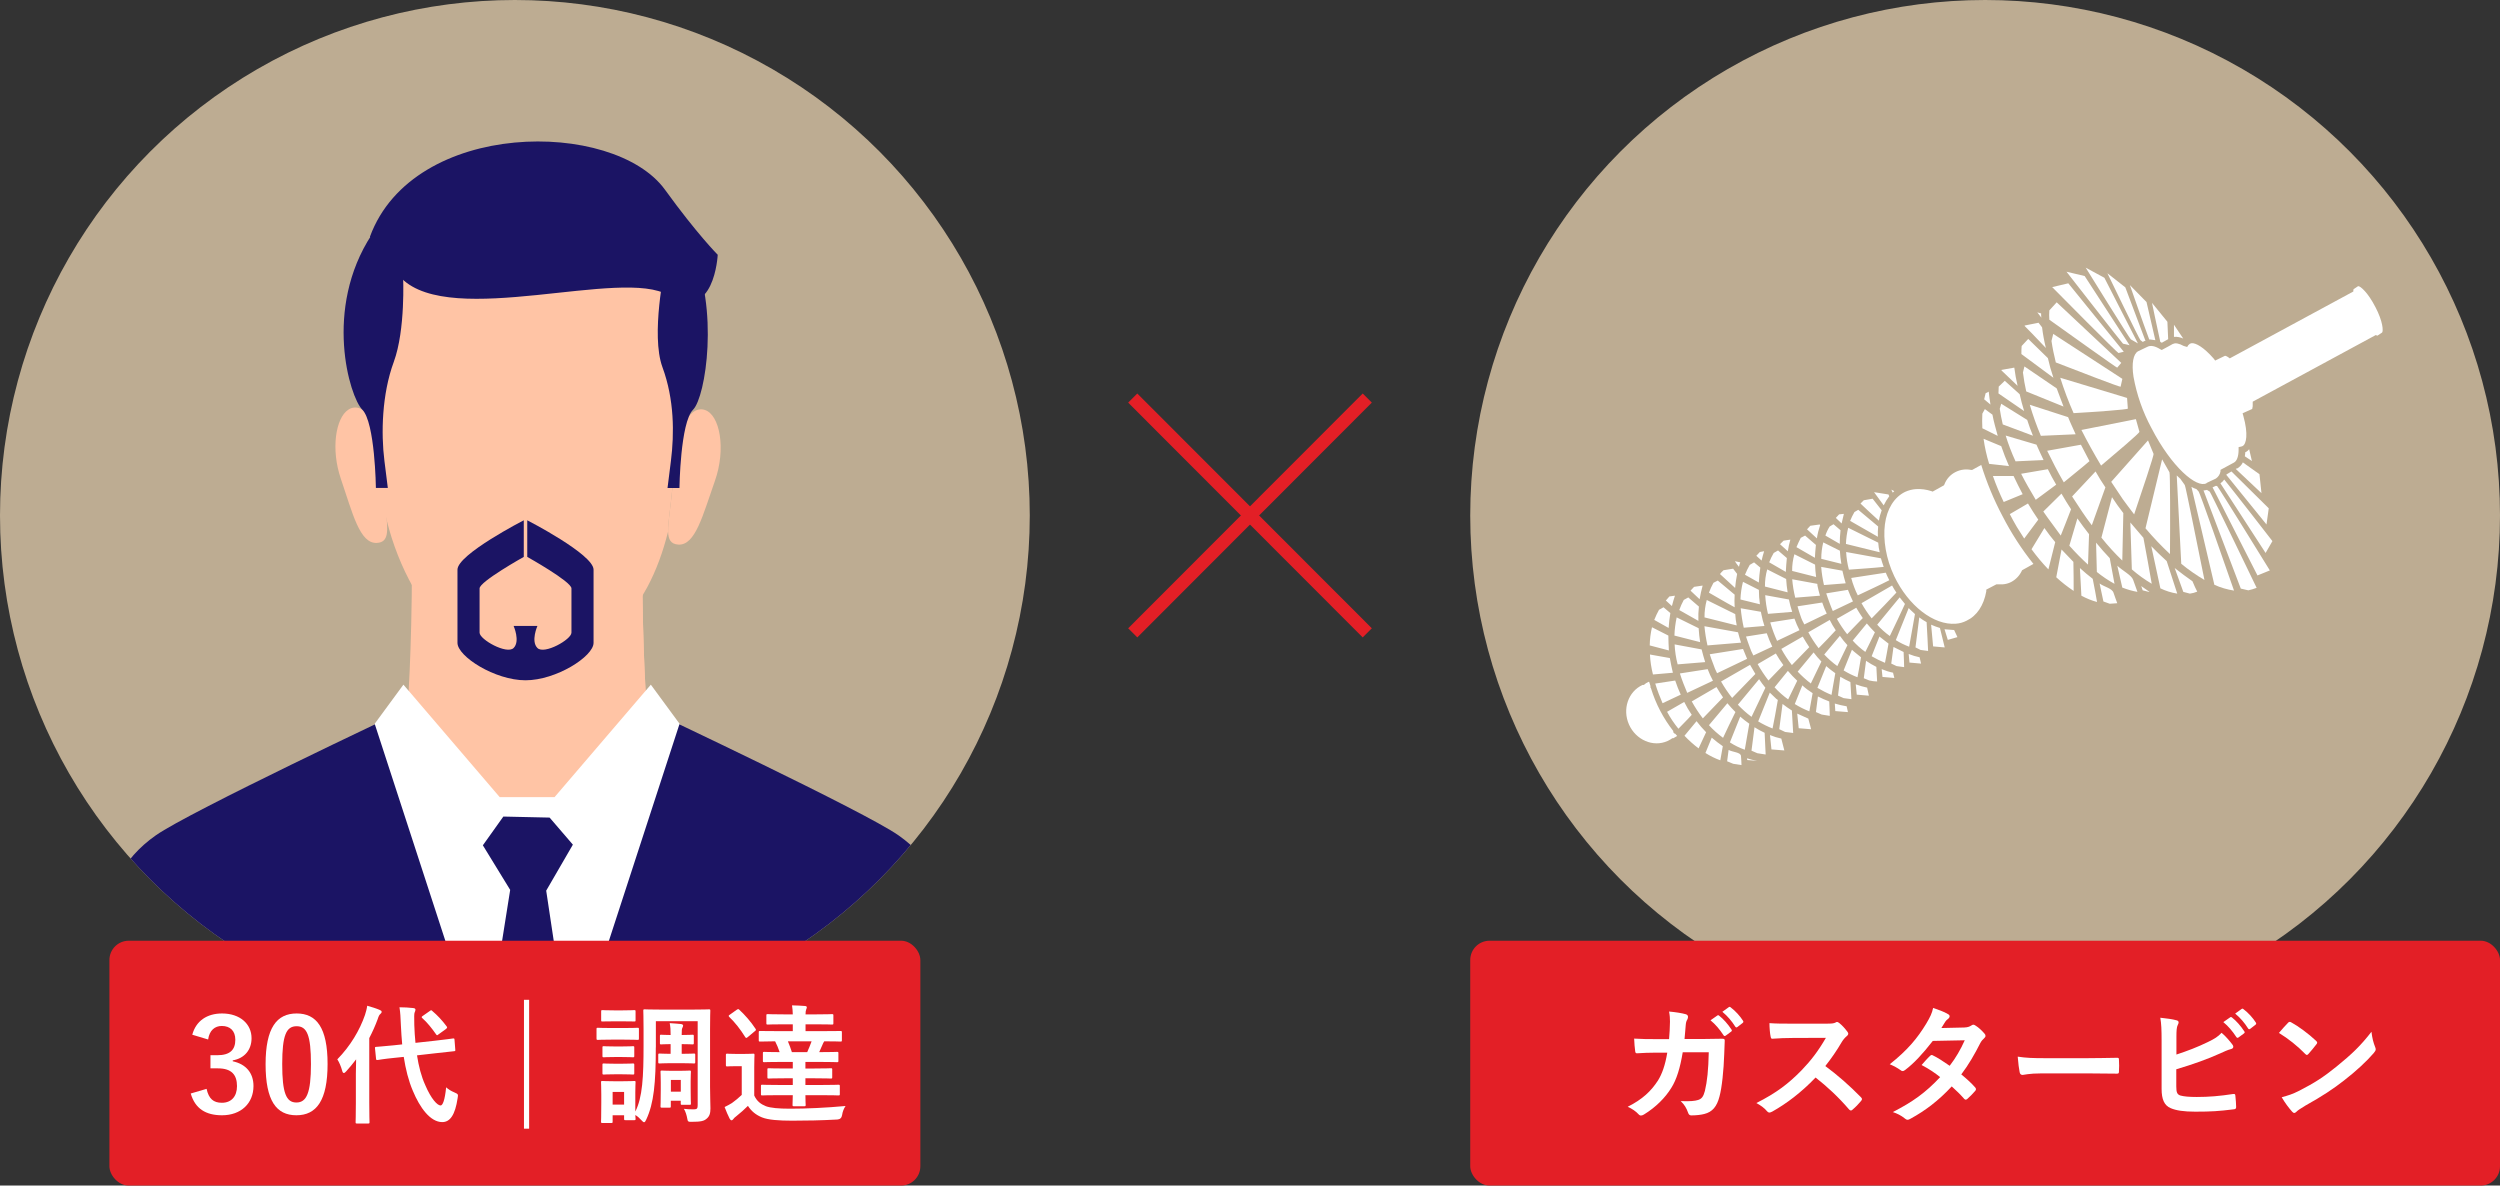
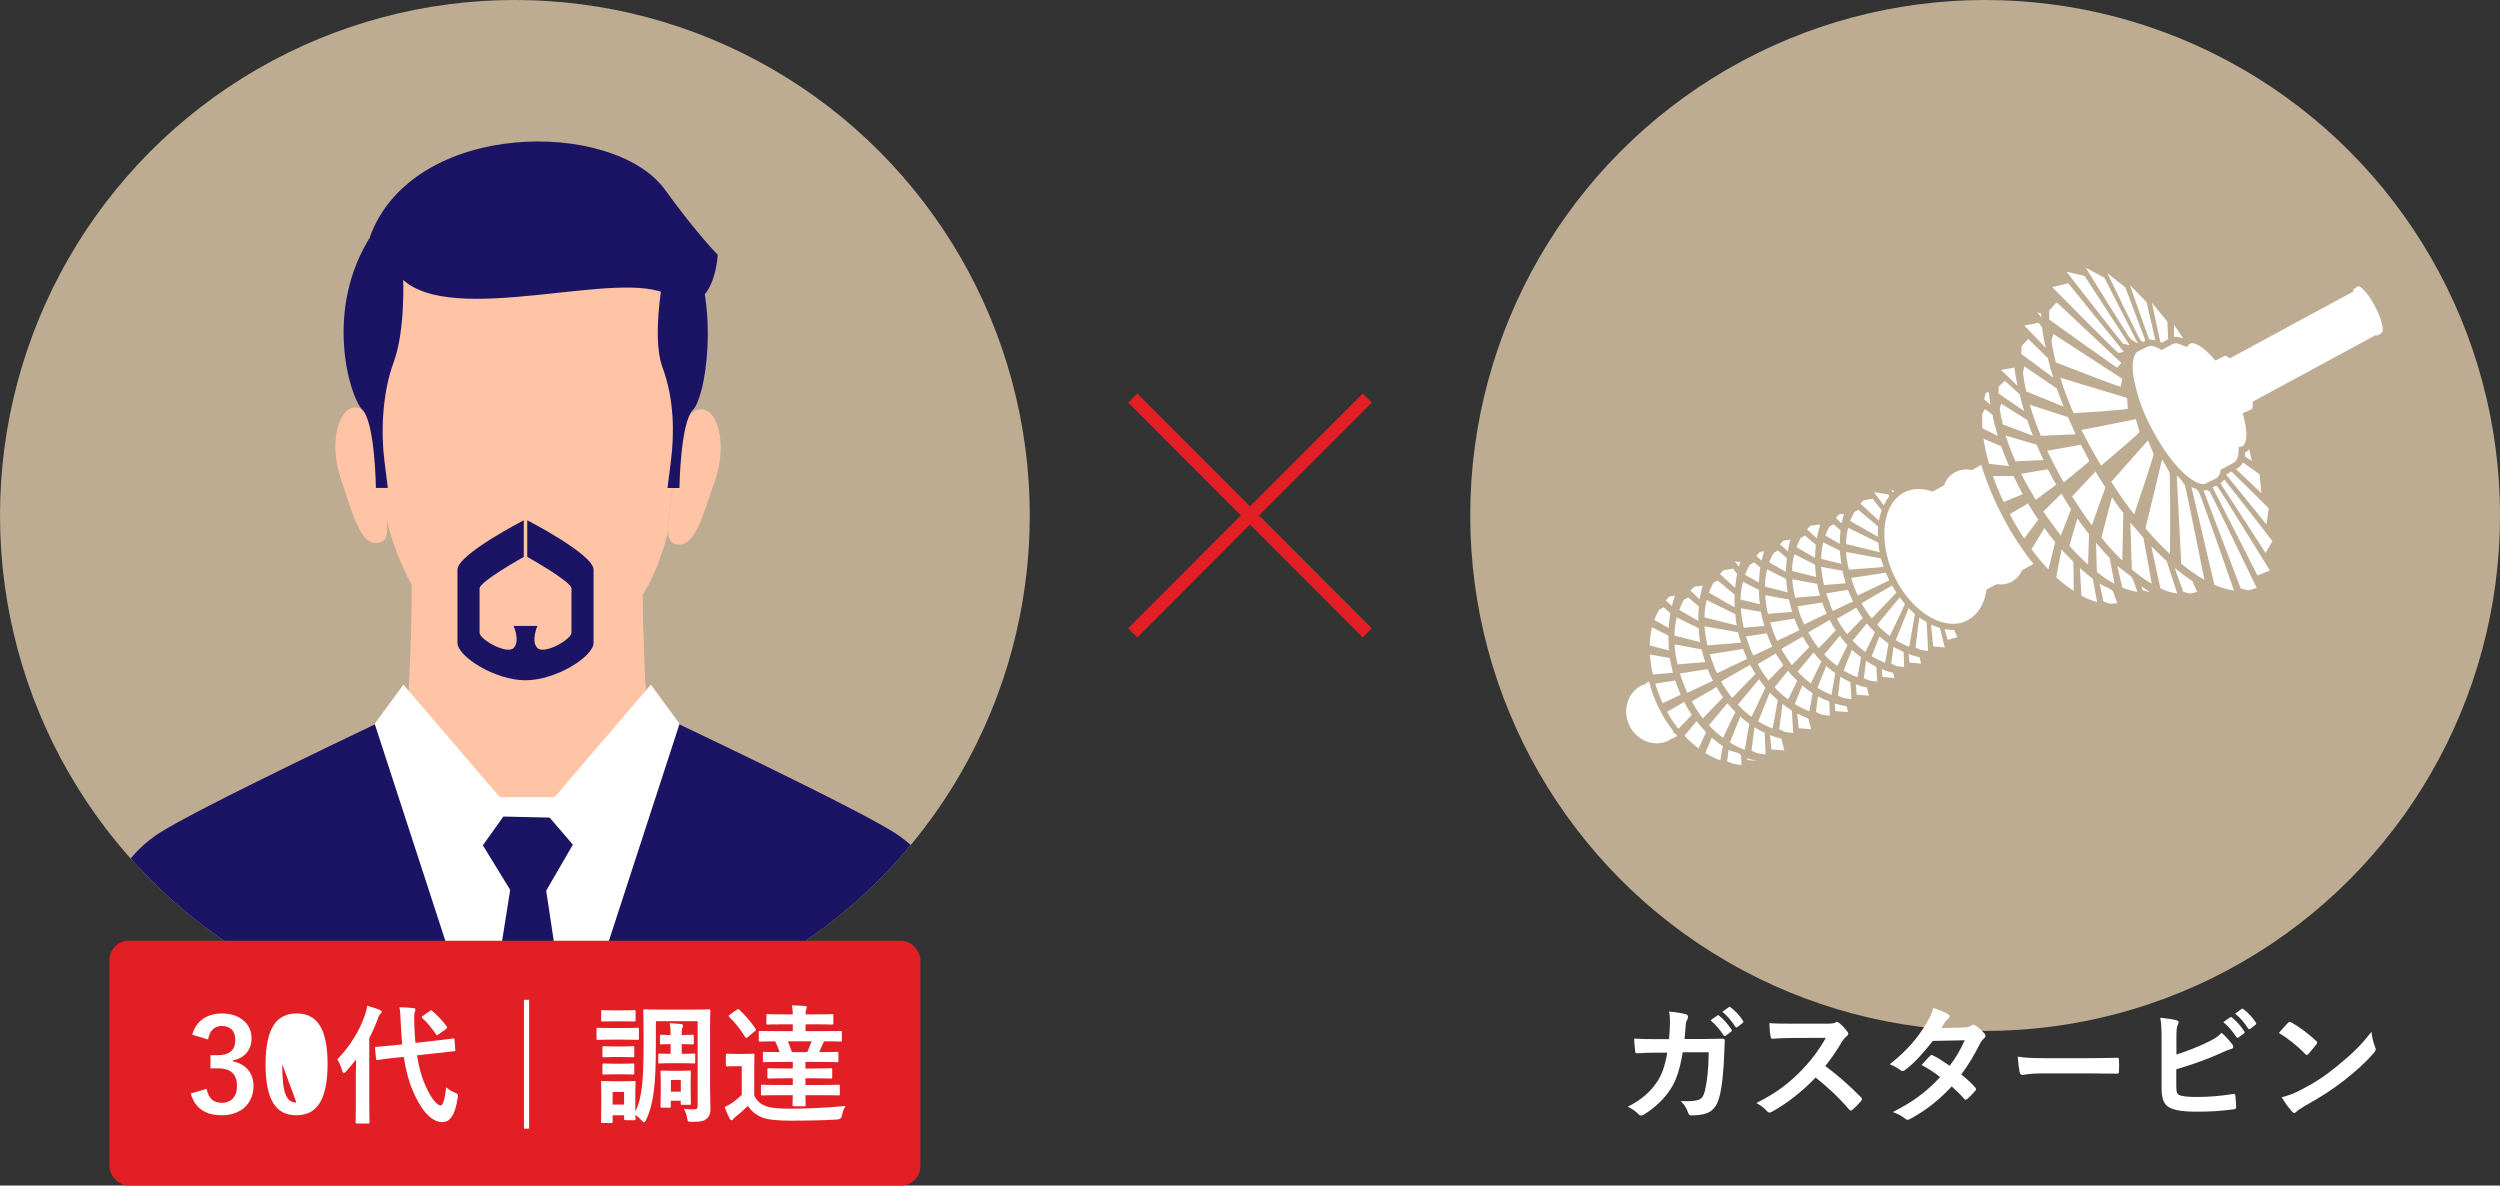
<svg xmlns="http://www.w3.org/2000/svg" viewBox="0 0 388 184">
  <rect x="0" y="0" width="388" height="184" fill="#333333" stroke="none" />
  <defs>
    <style>
      .cls-1 {
        fill: none;
        stroke: #e31f26;
        stroke-miterlimit: 10;
        stroke-width: 2px;
      }

      .cls-2, .cls-3 {
        fill: #fff;
      }

      .cls-3, .cls-4, .cls-5, .cls-6, .cls-7 {
        fill-rule: evenodd;
      }

      .cls-8 {
        fill: #e31f26;
      }

      .cls-9 {
        isolation: isolate;
      }

      .cls-4, .cls-5 {
        fill: #ffc4a5;
      }

      .cls-10 {
        fill: #bdac92;
      }

      .cls-5 {
        mix-blend-mode: multiply;
      }

      .cls-6 {
        fill: #1b1464;
      }

      .cls-7 {
        fill: #8d908c;
      }

      .cls-11 {
        clip-path: url(#clippath);
      }
    </style>
    <clipPath id="clippath">
      <ellipse class="cls-10" cx="79.91" cy="80" rx="79.91" ry="80" />
    </clipPath>
  </defs>
  <g class="cls-9">
    <g id="_レイヤー_2" data-name="レイヤー 2">
      <g id="D1">
        <g>
          <g>
            <line class="cls-1" x1="175.8" y1="98.22" x2="212.2" y2="61.78" />
            <line class="cls-1" x1="212.2" y1="98.22" x2="175.8" y2="61.78" />
          </g>
          <g>
            <ellipse class="cls-10" cx="79.91" cy="80" rx="79.91" ry="80" />
            <g class="cls-11">
              <g>
                <path class="cls-6" d="M16.27,186.18v-40.69c0-6.87,2.64-12.15,7.92-15.85,5.28-3.7,38.02-19.12,38.02-19.12h39.21s32.74,15.42,38.02,19.12,7.92,8.98,7.92,15.85c0,6.87,0,40.69,0,40.69H16.27Z" />
                <g>
                  <path class="cls-4" d="M81.58,125.56c15.42,0,18.79-15.3,18.79-15.3,0,0-.68-9.56-.68-22.27h-35.76c0,12.7-.68,22.27-.68,22.27,0,0,2.91,15.3,18.33,15.3Z" />
                  <path class="cls-5" d="M63.93,87.99c0,.52,0,1.04,0,1.55,6.01,9.62,21.69,22.05,36.09,21.94.25-.76.35-1.22.35-1.22,0,0-.68-9.56-.68-22.27h-35.76Z" />
                </g>
                <g>
                  <path class="cls-4" d="M56.89,60.68c-.04,1.92,2.65,17.3,2.81,18.67.78,3.7,2.08,7.34,3.79,10.64,3.87,7.48,9.84,13.11,16.61,13.26h0c9.67.2,16.32-4.6,20.35-12.11,1.39-2.59,2.46-5.51,3.24-8.66-.04-1.65.51-4.27.74-7.8.18-2.69,2.54-11.48,2.74-13.47,1.45-14.66-5.28-26.82-23.89-26.82s-26,8.85-26.39,26.29Z" />
                  <path class="cls-7" d="M60.14,59.16s-.06,0-.09-.01c.03.02.06.02.09.01h0Z" />
                  <path class="cls-4" d="M58.52,67.88c-.1-.41-.22-.8-.34-1.16-.73-2.2-1.77-3.55-3.16-3.47-.35.02-.68.14-.97.34-1.97,1.3-2.72,6.16-1.14,10.75,1.81,5.29,2.91,10.07,5.58,9.92,1.85-.1,1.75-1.79,1.4-4.91-.15-1.37-.35-3.02-.46-4.94-.13-2.45-.43-4.7-.89-6.53h0Z" />
                  <path class="cls-5" d="M55.96,65.19c-1.2-.06-1.81,2.91-2.01,4.43-.2,1.51.07,5.51,1.1,7.5.84,1.61,2.2,5.96,2.43.63.06-1.37-.72-1.6-1.11-3.26-.39-1.66.43-2.79.85-3.29,1.62-1.89-.11-5.95-1.26-6h0Z" />
                  <path class="cls-4" d="M105.56,67.54s-.01.04-.02.06c-.57,1.92-.94,4.38-1.11,7.07-.23,3.53-.78,6.15-.74,7.8.03,1.28.42,1.97,1.58,2.05,2.66.17,3.81-4.6,5.68-9.87,1.76-4.97.78-10.29-1.57-11.03-.14-.04-.28-.08-.43-.09-1.51-.1-2.62,1.47-3.38,3.99h0Z" />
                  <path class="cls-5" d="M107.97,65.49c-1.15.05-2.92,4.09-1.32,5.99.42.5,1.23,1.64.82,3.3-.41,1.66-1.19,1.89-1.14,3.25.17,5.33,1.58.99,2.43-.61,1.06-1.98,1.36-5.97,1.18-7.49-.19-1.52-.76-4.49-1.96-4.45h0Z" />
                </g>
                <polygon class="cls-3" points="86.64 170.16 105.47 112.33 101.01 106.26 86.07 123.71 77.55 123.71 62.61 106.26 58.15 112.33 76.98 170.16 86.64 170.16" />
                <polygon class="cls-6" points="72.66 179.23 79.18 138.11 74.94 131.19 78.12 126.73 85.3 126.89 88.91 131.09 84.77 138.23 90.95 179.37 72.66 179.23" />
                <path class="cls-6" d="M83.41,97.14s-1.06,2.38,0,3.43c1.06,1.06,5.28-1.32,5.28-2.38,0-1.06,0-5.81,0-6.87s-6.86-4.89-6.86-4.89v-5.68s10.29,5.28,10.29,7.66,0,9.25,0,11.36c0,2.11-5.81,5.81-10.56,5.81-4.75,0-10.56-3.7-10.56-5.81v-11.36c0-2.38,10.29-7.66,10.29-7.66v5.68s-6.86,3.83-6.86,4.89v6.87c0,1.06,4.22,3.43,5.28,2.38s0-3.43,0-3.43h3.69Z" />
                <path class="cls-6" d="M62.56,42.92s.4,8.24-1.45,13.26c-1.85,5.02-1.98,11.1-1.45,15.32l.53,4.23h-1.85s-.13-10.17-2.11-12.15-6.07-15.64,1.45-27.14l4.88,6.47Z" />
                <path class="cls-6" d="M103.21,41.52s-2.24,10.44-.4,15.46c1.85,5.02,1.85,10.3,1.32,14.53l-.53,4.23h1.85s.13-10.17,2.11-12.15,4.09-15.72-.26-24.97l-4.09,2.91Z" />
                <path class="cls-6" d="M62.3,43.19c7.79,7.79,34.31-1.72,41.44,2.64,7.13,4.36,7.65-6.29,7.65-6.29,0,0-3.17-3.17-8.18-10.09-7.95-10.98-39.06-10.97-45.79,7.27l4.88,6.47Z" />
              </g>
            </g>
          </g>
          <g>
            <ellipse class="cls-10" cx="308.09" cy="80" rx="79.91" ry="80" />
            <g>
              <path class="cls-2" d="M259.71,113.68c-.05-.06-.05-.14,0-.2-1.56-1.99-2.74-4.25-3.48-6.66l-.08-.12v-.24c-.08-.2-.12-.43-.2-.63h-.12c-.26.12-.5.28-.7.47h-.2c-2.23,1.02-3.17,3.76-2.11,6.15s3.76,3.57,5.99,2.55c.26-.12.51-.26.74-.43h.16l.59-.35-.31-.35c-.12,0-.2-.08-.27-.2h0ZM256.89,106.08c.16.55.35,1.06.55,1.61l.59,1.45,2.82-1.33c-.33-.71-.61-1.45-.86-2.19l-3.09.47ZM264.68,116.86c.72.46,1.5.85,2.31,1.14.12-.59.23-1.33.39-2.19-.6-.41-1.17-.85-1.72-1.33l-.98,2.39ZM261.39,108.94l-2.66,1.53c.5.93,1.09,1.81,1.76,2.63.59-.63,1.37-1.37,2.07-2.16-.44-.64-.83-1.31-1.17-2h0ZM259.63,104.4c-.08-.39-.2-.82-.27-1.21s-.12-.71-.2-1.06l-3.09-.55c.05,1.05.21,2.08.47,3.1l3.09-.27ZM259.95,92.45l-.86.12-.55.63.94.86c.16-.55.27-1.06.47-1.61ZM259.24,95.15l-1.06-.9-.7.39c-.28.51-.53,1.03-.74,1.57l2.23,1.25c.05-.77.14-1.55.27-2.31ZM258.93,98.64l-2.54-1.29c-.22.93-.34,1.87-.35,2.82l2.97.78c-.04-.78-.08-1.57-.08-2.31ZM268.05,118.15l.94.39,1.29.2c0-.35-.04-.82-.08-1.41s-1.29-.59-1.92-.94l-.23,1.76ZM271.18,117.96l1.53.12c-.53-.09-1.05-.22-1.57-.39l.04.27ZM263.31,111.92l-1.88,2.27c.67.71,1.41,1.37,2.19,1.96l1.17-2.51c-.54-.54-1.03-1.12-1.49-1.72h0ZM264.64,102.75c-.2-.67-.39-1.29-.55-1.96l-4.19-.78c.05,1.05.2,2.08.47,3.1l4.27-.35ZM263.66,94.13l-1.64-1.41-.7.39c-.27.5-.51,1.03-.7,1.57l2.97,1.68c-.03-.75,0-1.49.08-2.23ZM270.08,111.22l-1.6,4c.72.47,1.5.85,2.31,1.14.16-.98.43-2.55.7-4.04-.49-.34-.96-.71-1.41-1.1h0ZM264.25,90.88l-1.33.2-.55.59,1.41,1.33c.12-.71.28-1.42.47-2.12ZM263.86,99.66c-.11-.71-.19-1.43-.23-2.16l-3.41-1.68c-.2.93-.32,1.87-.35,2.82l3.99,1.02ZM261.86,107.53l3.99-1.88c-.31-.58-.59-1.18-.82-1.8l-4.31.67c.16.51.35,1.06.55,1.57l.59,1.45ZM267.42,108.24c-.35-.51-.7-1.06-1.02-1.61l-3.84,2.23c.51.92,1.08,1.8,1.72,2.63l3.13-3.25ZM274.7,114.08l.23,2.23,2,.16-.47-1.84c-.6-.13-1.19-.31-1.76-.55ZM268.09,109.14l-2.86,3.41c.66.73,1.4,1.38,2.19,1.96.51-1.1,1.25-2.66,1.92-4-.43-.43-.86-.9-1.25-1.37ZM271.84,116.51l.9.39,1.29.2c-.04-.67-.08-2-.16-3.37-.54-.25-1.07-.54-1.57-.86l-.47,3.64ZM270.08,87.27l-.78-.16h-.04c.19.3.4.59.63.86.05-.24.11-.48.2-.71ZM264.53,97.19c.09,1,.25,2,.47,2.98l5.21-.43c-.2-.55-.31-1.06-.47-1.61l-5.21-.94ZM276.15,113.17l.9.43,1.25.16-.2-3.49c-.5-.31-.98-.65-1.45-1.02l-.51,3.92ZM272.43,104.59l-.82-1.41-4.5,2.59c.51.89,1.08,1.75,1.72,2.55l3.6-3.72ZM271.84,111.25l2.15-4.51c-.35-.43-.67-.86-.98-1.33l-3.29,3.96c.65.69,1.35,1.32,2.11,1.88h0ZM269.61,89.08l-.63-.82-1.49.24c-.2.18-.39.37-.55.59l2.35,2.16c.06-.72.17-1.44.31-2.16ZM278.93,110.75l.23,2.27,1.92.16s-.16-.71-.43-1.65l-1.72-.78ZM269.22,92.29l-2.62-2.19-.67.35c-.27.49-.51,1-.7,1.53.98.55,2.54,1.49,3.99,2.27-.04-.65-.04-1.31,0-1.96h0ZM269.54,97.07c-.12-.58-.2-1.17-.23-1.76l-4.42-2.19c-.24.88-.36,1.79-.35,2.7l5.01,1.25ZM265.35,101.54c.16.51.35,1.02.55,1.53.16.49.35.96.59,1.41l4.66-2.23-.63-1.53-5.17.82ZM275.92,108.63l-.23-.16-1.02-.98-1.8,4.47c.71.43,1.46.8,2.23,1.1.23-1.1.55-2.86.82-4.43ZM273.21,88.1l-.98-.82-.67.39c-.28.49-.53,1-.74,1.53l2.15,1.21c.04-.77.12-1.55.23-2.31ZM278.54,109.26c.72.45,1.48.83,2.27,1.14.12-.74.31-1.76.51-2.82-.57-.36-1.11-.76-1.6-1.21l-1.17,2.9ZM270.98,98.79c.16.51.35,1.02.55,1.57.16.47.35.93.59,1.37l2.94-1.37c-.33-.67-.61-1.37-.86-2.08l-3.21.51ZM273.14,93.78c-.11-.74-.16-1.49-.16-2.23l-2.47-1.25c-.23.9-.36,1.82-.39,2.74l3.01.74ZM273.29,94.95l-3.13-.55c.09,1.02.25,2.02.47,3.02l3.21-.27c-.2-.59-.35-1.19-.47-1.8-.04-.12-.04-.24-.08-.39ZM281.83,110.51l.9.39,1.25.2c0-.47-.04-1.29-.08-2.23-.6-.23-1.19-.49-1.76-.78l-.31,2.43ZM284.76,109.18l.08,1.18,1.96.16-.2-.9c-.62-.1-1.24-.25-1.84-.43h0ZM274.47,105.61l2.31-2.39c-.43-.58-.82-1.18-1.17-1.8l-2.82,1.65c.49.89,1.06,1.74,1.68,2.55h0ZM277.52,108.55l1.41-2.9c-.51-.48-1-.99-1.45-1.53l-2.07,2.55c.64.7,1.35,1.33,2.11,1.88h0ZM273.8,85.55l-.67.12-.55.59.82.74c.12-.47.23-.98.39-1.45ZM277.44,91.94c-.11-.69-.19-1.38-.23-2.08l-2.94-1.49c-.24.87-.36,1.76-.35,2.66l3.52.9ZM274.74,96.6c.16.51.31,1.02.51,1.53s.35.9.55,1.33l3.48-1.65c-.3-.58-.56-1.18-.78-1.8l-3.76.59ZM273.96,92.37c.06.98.2,1.95.43,2.9l3.76-.31c-.21-.63-.38-1.27-.51-1.92l-3.68-.67ZM277.32,86.61l-1.37-1.18-.67.39c-.27.46-.51.95-.7,1.45l2.58,1.49c.04-.71.08-1.45.16-2.16ZM277.87,83.75l-1.06.16-.55.55,1.21,1.1c.09-.61.22-1.21.39-1.8ZM281.04,106.08l1.64-3.41c-.43-.44-.84-.91-1.21-1.41l-2.47,2.98c.63.66,1.31,1.28,2.04,1.84ZM285.27,107.96l.86.39,1.21.16c-.04-.55-.08-1.53-.16-2.66-.54-.24-1.06-.52-1.57-.82l-.35,2.94ZM279.79,98.79l-3.33,1.92c.48.88,1.03,1.72,1.64,2.51l2.7-2.78c-.35-.55-.7-1.06-1.02-1.65h0ZM288.01,106.2l.16,1.61,1.88.16-.27-1.25c-.6-.13-1.19-.3-1.76-.51ZM283.43,103.38l-1.37,3.37c.7.42,1.43.79,2.19,1.1.16-.86.35-2.12.59-3.37-.49-.34-.96-.71-1.41-1.1ZM281.83,84.57l-1.68-1.45-.67.35c-.23.47-.47.94-.67,1.45l2.86,1.65c.04-.67.08-1.33.16-2h0ZM282.49,81.48l-.08-.08-1.45.2-.51.55,1.53,1.41c.11-.71.28-1.4.51-2.08ZM282.02,90.61l-3.87-.71c.08.96.24,1.92.47,2.86l3.84-.31c-.16-.51-.27-1.02-.39-1.57,0-.09,0-.19-.04-.27ZM281.86,89.55c-.09-.64-.14-1.28-.16-1.92l-3.21-1.61c-.24.84-.36,1.71-.35,2.59l3.72.94ZM292.04,103.85l.12,1.21,1.84.16-.2-.82c-.6-.12-1.19-.31-1.76-.55ZM278.97,94.09c.12.51.31.98.47,1.49s.35.9.59,1.33l3.48-1.68c-.27-.56-.51-1.13-.7-1.72l-3.84.59ZM289.26,105.26l.86.35c.4.09.8.15,1.21.16-.04-.47-.08-1.33-.12-2.27-.56-.28-1.09-.59-1.6-.94l-.35,2.7ZM283.98,96.21l-3.33,1.92c.47.87,1,1.69,1.6,2.47.78-.78,1.8-1.84,2.66-2.78-.35-.51-.66-1.05-.94-1.61h0ZM285.15,103.38l1.57-3.25c-.42-.46-.82-.94-1.17-1.45l-2.43,2.9c.62.66,1.3,1.27,2.04,1.8ZM288.83,102.01l-1.06-.86-.35-.31-1.29,3.21c.68.42,1.4.78,2.15,1.06.16-.78.35-1.92.55-3.1ZM285.66,82.3l-1.1-.94-.59.35c-.28.44-.51.91-.67,1.41l2.23,1.29c0-.71.04-1.41.12-2.12h0ZM282.65,87.98c.07.95.22,1.89.43,2.82l3.37-.27c-.2-.63-.35-1.29-.51-1.96l-3.29-.59ZM285.78,87.51c-.12-.67-.2-1.35-.23-2.04l-2.58-1.29c-.21.83-.31,1.69-.31,2.55l3.13.78ZM286.17,79.75l-.74.08-.51.55.9.86.35-1.49ZM283.43,92.09c.16.47.31.94.51,1.45s.31.86.51,1.29l3.13-1.49c-.27-.59-.55-1.18-.78-1.8l-3.37.55ZM289.11,95.93c-.35-.51-.7-1.06-1.02-1.61l-3.01,1.72c.47.84,1,1.64,1.6,2.39l2.43-2.51ZM293.53,102.99l.82.39,1.17.16c0-.47-.04-1.37-.08-2.35l-1.57-.78-.35,2.59ZM296.23,101.5l.12,1.33,1.8.16s-.08-.39-.23-.98c-.58-.12-1.14-.29-1.68-.51h0ZM290.98,98.13c-.43-.43-.86-.9-1.25-1.37l-2.19,2.66c.59.66,1.24,1.25,1.96,1.76.43-.82.98-2,1.49-3.06ZM293.1,99.89l-1.41-1.1-1.21,3.06c.66.39,1.36.73,2.07,1.02.16-.74.35-1.88.55-2.98ZM288.91,93.62c.46.82.98,1.61,1.57,2.35,1.17-1.18,2.9-2.98,3.84-4-.24-.35-.47-.72-.67-1.1l-4.74,2.74ZM292.35,87.98c-.16-.43-.31-.9-.43-1.33l-5.4-.98c.05.93.19,1.85.43,2.74,1.6-.12,3.95-.27,5.4-.43ZM291.49,81.71l-3.09-2.59-.59.35c-.26.44-.48.9-.67,1.37l4.31,2.47c-.03-.54-.01-1.07.04-1.61h0ZM291.73,85.71c-.12-.49-.2-.99-.23-1.49l-4.66-2.31c-.2.82-.32,1.66-.35,2.51l5.24,1.29ZM291.34,96.95c.59.66,1.24,1.25,1.96,1.76.67-1.37,1.72-3.6,2.35-4.98l-.82-1.02-3.48,4.23ZM301.79,97.66l.51,1.65,1.49-.43s-.2-.47-.51-1.1l-1.49-.12ZM297.29,100.48l.78.39,1.17.16c-.04-.82-.12-2.78-.23-4.47-.4-.22-.78-.47-1.14-.74l-.59,4.66ZM299.71,96.95l.31,3.37,1.8.16-.74-3.02c-.47-.14-.93-.31-1.37-.51ZM292.04,79.2l-1.41-1.8-1.37.24-.51.51c.59.59,1.76,1.65,2.86,2.66.08-.55.23-1.09.43-1.61ZM293.21,77.01l-.12-.27-2.19-.35h-.04l1.49,2.04c.24-.5.53-.97.86-1.41ZM294,76.23l-.47-.24.23.47.23-.24ZM292.67,88.88l-5.36.82c.13.49.28.98.47,1.45.16.43.34.85.55,1.25,1.49-.71,3.68-1.72,4.89-2.35l-.12-.24c-.16-.31-.3-.62-.43-.94ZM297.21,95.31c-.31-.31-.67-.59-.98-.94l-2,4.98c.65.41,1.35.75,2.07,1.02.23-1.25.63-3.49.9-5.05h0ZM307.5,72.15l-1.41.78h-.2c-.8-.16-1.62-.05-2.35.31-.81.39-1.44,1.08-1.76,1.92l-.08.16-1.76.98-.2-.08c-.77-.25-1.58-.36-2.39-.31-.58.04-1.15.19-1.68.43-1.68.82-2.82,2.63-3.13,5.02-.31,2.39.16,5.37,1.45,8.07,2.19,4.58,6.11,7.64,9.55,7.37.59-.04,1.16-.2,1.68-.47,1.57-.74,2.66-2.35,3.05-4.55v-.27l1.57-.82h.98c.45-.03.89-.15,1.29-.35.71-.37,1.29-.96,1.64-1.68l.08-.16,1.76-.98c-1.85-2.31-3.46-4.81-4.81-7.44-1.34-2.53-2.44-5.18-3.29-7.92h0ZM309.22,64.35l-1.17-.86-.39.71c-.04.76-.04,1.52,0,2.27l2.39,1.18c-.31-1.14-.63-2.23-.82-3.29ZM310.98,77.91l2.94-1.21c-.5-.94-.97-1.88-1.41-2.82h-3.21c.48,1.38,1.05,2.72,1.68,4.04ZM308.71,71.99l3.09.35c-.47-1.06-.86-2.08-1.21-3.1l-2.74-1.14c.18,1.31.47,2.61.86,3.88h0ZM308.64,60.79l-.47.24-.23.94.98.82c-.12-.71-.2-1.37-.27-2ZM314.15,83.59l2.19-2.94c-.55-.82-1.1-1.65-1.6-2.51l-2.82,1.65c.35.67.7,1.33,1.1,2l1.14,1.8ZM325.86,90.57l.59,2.78.98.35,1.17-.08c-.16-.39-.35-.98-.59-1.65s-1.45-.9-2.15-1.41ZM322.8,88.14l.23,4.31c.77.42,1.58.75,2.43.98-.16-.94-.39-2.23-.67-3.6-.69-.53-1.36-1.09-2-1.68ZM319.13,89.59c.84.78,1.74,1.48,2.7,2.12,0-1.21,0-2.9-.04-4.51l-1.84-1.92-.82,4.31ZM317.29,81.95l-2,3.29c.8,1.1,1.68,2.15,2.62,3.13l1.06-4.23c-.59-.71-1.14-1.41-1.68-2.19h0ZM312.63,57.06h-.04l-1.96.35v.08l2.5,2.39c-.22-.93-.39-1.87-.51-2.82h0ZM313.45,61.18l-2.31-2.08-.94.9c0,.35-.04.71-.04,1.06l3.99,2.74c-.27-.86-.51-1.76-.7-2.63ZM315.52,67.64c-.35-.82-.63-1.65-.9-2.47l-4.03-2.51-.23.78c.12.78.27,1.61.47,2.43l4.7,1.76ZM328.6,87.78l.78,3.41c.76.3,1.54.53,2.35.67-.2-.55-.43-1.18-.67-1.88s-1.64-1.41-2.47-2.19h0ZM312.82,71.6l4.34-.2c-.39-.78-.74-1.61-1.1-2.39l-4.78-1.41c.42,1.36.93,2.7,1.53,4ZM324.21,82.89c-.63-.78-1.21-1.61-1.8-2.43l-1.25,4.23c.98,1.1,1.96,2.08,2.9,2.94.04-1.37.12-3.1.16-4.74h0ZM317.83,72.82l-4.15.71c.67,1.33,1.45,2.66,2.27,4.04l3.17-2.35c-.47-.78-.9-1.61-1.29-2.39ZM332.55,91.62l.94.24h.12l-1.29-.9.23.67ZM327.42,86.61c-.7-.74-1.41-1.53-2.11-2.39l.12,4.55c.86.69,1.77,1.31,2.74,1.84-.2-1.14-.47-2.55-.74-4h0ZM317.13,79.4c.47.67.9,1.29,1.41,1.96l1.29,1.76c.47-1.21,1.1-2.74,1.6-4.08-.51-.78-1.02-1.61-1.49-2.43l-2.82,2.78ZM316.74,67.64l5.4-.24c-.39-.9-.82-1.76-1.17-2.66l-5.95-1.92c.48,1.64,1.06,3.25,1.72,4.82ZM322.96,69.02l-5.24.94c.78,1.61,1.6,3.21,2.58,4.9,1.17-.98,2.86-2.31,3.99-3.29l-1.33-2.55ZM320.26,63.1l-1.06-2.82-5.01-3.41-.23.94c.12.99.29,1.97.51,2.94l5.79,2.35ZM316.93,50.8l-.55-.71-2.15.43v.08c.27.24,1.68,1.72,3.29,3.41-.27-1.1-.47-2.19-.59-3.21ZM317.83,55.58l-3.05-2.98-1.02,1.1c-.04.39-.04.82-.04,1.25l4.97,3.68c-.34-1-.63-2.02-.86-3.06h0ZM337.52,88.18l1.33,3.68,1.02.27c.39-.05.77-.15,1.14-.31-.2-.39-.47-.94-.74-1.61-.9-.63-1.8-1.29-2.74-2.04h0ZM325.23,73.17l-3.64,3.88,1.57,2.39c.47.71.98,1.41,1.49,2.08l2.11-5.88c-.55-.81-1.06-1.63-1.53-2.47ZM330.63,81.08l.23,7.29c.96.84,2,1.58,3.09,2.23-.35-1.96-.82-4.7-1.29-7.13l-2.04-2.39ZM333.88,84.77l1.41,6.54c.83.4,1.71.68,2.62.82l-1.64-5.05c-.78-.71-1.6-1.49-2.39-2.31h0ZM326.13,83.43c1,1.26,2.09,2.45,3.25,3.57.04-2.12.12-5.05.16-7.37-.63-.82-1.21-1.61-1.76-2.47l-1.64,6.27ZM316.78,48.64l-.59-.16.63.82c-.03-.22-.05-.44-.04-.67ZM368.64,47.62c-1.1-2.16-2.31-3.25-2.66-3.21l-.7.47s-.02.08-.04.12v.24l-19.18,10.38-.27-.2c-.31-.2-.43-.2-.47-.2l-1.53.74-.23-.31c-1.57-1.8-2.78-2.43-3.41-2.39l-.27.08-.27.24-.16.27-.55-.16c-.7-.39-1.29-.51-1.64-.31h-.04l-.7.39h0l-1.02.55-.23-.12c-.82-.51-1.49-.63-1.96-.39l-1.49.71c-.74.43-1.02,1.88-.7,3.96.5,2.78,1.44,5.47,2.78,7.95,3.13,6.07,7.01,9.36,8.53,8.58l.08-.08,1.25-.59.16-.08c.37-.26.63-.65.7-1.1v-.24l2.11-1.14c.43-.24.7-.94.7-2v-.39l.39-.08.23-.08c.59-.31.9-1.88.12-4.66l-.12-.43,1.49-.67c.08-.27.1-.55.08-.82v-.31l19.1-10.34.2.08h.08l.7-.47c.2-.2.16-1.68-1.06-4ZM342.53,76.03l-.43.08h-.12l5.79,15.24,1.17.27c.44-.09.87-.23,1.29-.39-1.53-3.17-7.2-14.93-7.28-14.93l-.43-.27ZM333.37,68.35l-5.71,6.43,1.8,2.7c.59.78,1.17,1.61,1.76,2.35,1.17-3.49,3.13-9.25,3.01-9.4l-.86-2.08ZM343.9,75.4l-.51.24,6.97,13.67,1.92-.78s-8.1-13.13-8.18-13.09l-.2-.04ZM336.7,73.29l-1.14-2-2.58,10.7c1.19,1.41,2.45,2.74,3.8,4,.04-4.58.04-12.58-.08-12.7ZM344.61,75.01l7.01,10.81,1.06-1.84s-5.79-7.48-7.48-9.56c-.15.23-.35.43-.59.59h0Z" />
              <path class="cls-2" d="M335.52,53.19l.98-.55-.12-2.7-2.39-2.94s.78,3.76,1.29,6.07l.23.12ZM338.85,52.56l-1.45-2.16v1.72h0v.16c.5-.04,1,.06,1.45.27ZM333.65,52.68l.86.12-1.37-5.92-2.58-2.63s2.15,6.19,3.01,8.46l.08-.04ZM332.55,53.07l.31-.16h.12l-3.13-8.31-2.78-2.19s5.01,10.38,5.13,10.38l.35.27ZM340.89,75.91c-.27-.08-.54-.2-.78-.35l3.56,15.2c.97.44,2,.74,3.05.9-1.6-4.62-5.36-15.32-5.48-15.36l-.35-.39ZM338.42,74.34l-.59-.55.7,13.71c1.13.93,2.34,1.77,3.6,2.51-1.02-5.02-2.94-14.65-3.05-14.73l-.67-.94ZM329.22,56.32l-10.02-9.4-1.14,1.25c-.04.48-.04.97,0,1.45,2.58,1.84,10.57,7.56,10.53,7.44l.63-.74ZM348.56,70.15h-.08c-.04.24-.04.47-.08.67l1.1.74-.43-1.84c-.14.18-.31.32-.51.43ZM328.79,54.79l.82-.2-8.61-10.62-2.5.59h0c.78.82,10.25,10.34,10.29,10.23h0ZM330.51,53.58l-6.97-10.74-2.82-.67s8.73,11.21,8.77,11.17l1.02.24ZM331.81,53.3l-5.21-10.19-2.9-1.57s6.89,11.13,7.01,11.13l1.1.63ZM347.23,72.7h-.08l-.16.08,3.99,3.76-.31-2.94-2.58-1.84c-.18.39-.48.72-.86.94ZM345.54,73.64v.08l6.22,7.68.35-2.51-5.79-5.72-.78.47ZM330.24,63.41l-.12-1.65-10.37-3.13c.59,1.87,1.28,3.7,2.07,5.49,2.9-.16,8.49-.55,8.42-.71ZM323.04,66.74c.91,1.8,1.93,3.64,3.05,5.52,2.23-1.88,6.03-5.09,5.95-5.25l-.55-1.96-8.45,1.68ZM329.38,58.79l-10.72-6.97-.27,1.1c.16,1.1.39,2.19.67,3.33,3.05,1.18,10.1,3.92,10.06,3.76l.27-1.21Z" />
            </g>
          </g>
          <g>
            <rect class="cls-8" x="16.98" y="146" width="125.86" height="38" rx="3" ry="3" />
            <g>
              <path class="cls-2" d="M29.84,160.59c.58-2.16,2.3-3.3,4.62-3.3,2.78,0,4.58,1.62,4.58,3.84,0,1.8-1.08,3.12-2.92,3.44v.14c2.06.44,3.22,1.82,3.22,3.84,0,2.7-1.96,4.54-4.88,4.54-2.52,0-4.18-1.02-4.86-3.38l2.46-.72c.34,1.54,1.06,2.16,2.38,2.16,1.44,0,2.34-.96,2.34-2.58,0-1.74-.82-2.76-2.96-2.76h-1.16v-2.04h1.06c2,0,2.8-.86,2.8-2.4,0-1.4-.82-2.14-2.1-2.14-1.06,0-1.92.66-2.12,2.1l-2.46-.74Z" />
-               <path class="cls-2" d="M50.84,165.13c0,5.66-1.72,7.96-4.84,7.96s-4.78-2.26-4.78-7.92,1.74-7.88,4.82-7.88,4.8,2.2,4.8,7.84ZM43.8,165.15c0,4.5.62,5.96,2.2,5.96s2.26-1.48,2.26-5.96-.62-5.88-2.22-5.88-2.24,1.36-2.24,5.88Z" />
+               <path class="cls-2" d="M50.84,165.13c0,5.66-1.72,7.96-4.84,7.96s-4.78-2.26-4.78-7.92,1.74-7.88,4.82-7.88,4.8,2.2,4.8,7.84ZM43.8,165.15c0,4.5.62,5.96,2.2,5.96Z" />
              <path class="cls-2" d="M55.23,166.65c0-.66.02-1.46.04-2.24-.48.64-1,1.26-1.52,1.84-.16.18-.28.28-.38.28-.12,0-.2-.1-.26-.34-.18-.68-.5-1.4-.76-1.78,2.02-2.06,3.48-4.52,4.3-6.9.14-.46.28-.92.34-1.42.7.2,1.36.4,1.92.64.22.1.32.16.32.3s-.06.22-.22.36c-.12.1-.24.28-.4.8-.36.98-.8,1.96-1.3,2.92v10.02c0,1.94.04,2.92.04,3.02,0,.2-.02.22-.24.22h-1.68c-.22,0-.24-.02-.24-.22,0-.12.04-1.08.04-3.02v-4.48ZM67.58,161.51c1.82-.2,2.52-.32,2.72-.34s.22,0,.24.2l.12,1.54c.02.2,0,.22-.2.24l-2.74.3-3,.34c.26,1.68.66,3.26,1.28,4.62.92,2.16,1.88,3.16,2.38,3.16.32,0,.66-.78.86-2.82.38.34.7.54,1.3.8s.58.3.48.9c-.38,2.56-1.16,3.7-2.38,3.7-1.86,0-3.48-2.24-4.56-4.84-.68-1.58-1.12-3.36-1.42-5.28l-1.36.14c-1.82.18-2.5.32-2.68.34-.2.02-.24,0-.26-.22l-.16-1.58c-.02-.22.02-.22.22-.24.2-.02.88-.06,2.7-.24l1.3-.14c-.08-.96-.16-1.92-.2-2.92-.06-1.34-.08-1.94-.22-2.84.72,0,1.44.04,2.14.12.22.02.34.12.34.24,0,.18-.06.28-.12.42-.1.24-.08.66-.06,2,.04.92.08,1.84.18,2.74l3.1-.34ZM66.7,156.91c.1-.08.16-.12.22-.12s.1.04.18.12c.8.68,1.5,1.42,2.2,2.36.14.18.14.24-.1.44l-1.14.82c-.1.08-.18.14-.22.14-.06,0-.1-.06-.16-.14-.7-1-1.4-1.86-2.12-2.5-.08-.06-.12-.12-.12-.18s.08-.12.2-.2l1.06-.74Z" />
              <path class="cls-2" d="M82.12,155.17v20h-.8v-20h.8Z" />
              <path class="cls-2" d="M96.8,159.55c1.54,0,2.02-.04,2.14-.04.2,0,.22.02.22.22v1.42c0,.22-.02.24-.22.24-.12,0-.6-.04-2.14-.04h-1.86c-1.52,0-2.02.04-2.14.04-.2,0-.22-.02-.22-.24v-1.42c0-.2.02-.22.22-.22.12,0,.62.04,2.14.04h1.86ZM101.78,162.55c0,5.54-.3,8.68-1.48,11.2-.12.28-.22.42-.34.42-.1,0-.22-.1-.4-.3-.3-.34-.64-.64-.96-.82.02.4.04.52.04.58,0,.2-.02.22-.2.22h-1.36c-.2,0-.22-.02-.22-.22v-.54h-1.78v.98c0,.2-.02.22-.22.22h-1.34c-.22,0-.24-.02-.24-.22,0-.14.04-.44.04-2.92v-1.28c0-1.26-.04-1.74-.04-1.88,0-.2.02-.22.24-.22.12,0,.54.04,1.82.04h1.24c1.3,0,1.72-.04,1.86-.04.18,0,.2.02.2.22,0,.12-.04.6-.04,1.54v2.98c1.12-2.16,1.28-5.44,1.28-10.26v-2.54c0-1.78-.04-2.7-.04-2.84,0-.2.02-.22.22-.22.14,0,.76.04,2.6.04h4.76c1.84,0,2.48-.04,2.6-.04.2,0,.22.02.22.22,0,.12-.04,1.06-.04,2.84v9c0,1.48.06,2.5.06,3.32,0,.76-.14,1.22-.6,1.6-.4.34-.82.48-2.42.48-.42,0-.5-.04-.56-.42-.1-.6-.3-1.22-.54-1.6.58.06,1.02.1,1.6.08.46,0,.54-.18.54-.68v-13h-6.49v4.06ZM96.6,156.81c1.3,0,1.7-.04,1.82-.04.2,0,.22.02.22.22v1.34c0,.2-.02.2-.22.2-.12,0-.52-.02-1.82-.02h-1.26c-1.3,0-1.7.02-1.82.02-.2,0-.22,0-.22-.2v-1.34c0-.2.02-.22.22-.22.12,0,.52.04,1.82.04h1.26ZM96.5,162.41c1.22,0,1.58-.04,1.7-.04.22,0,.24.02.24.2v1.3c0,.2-.02.22-.24.22-.12,0-.48-.04-1.7-.04h-1.08c-1.22,0-1.58.04-1.7.04-.2,0-.22-.02-.22-.22v-1.3c0-.18.02-.2.22-.2.12,0,.48.04,1.7.04h1.08ZM96.5,165.09c1.22,0,1.58-.04,1.7-.04.22,0,.24.02.24.22v1.28c0,.2-.02.22-.24.22-.12,0-.48-.04-1.7-.04h-1.08c-1.22,0-1.58.04-1.7.04-.2,0-.22-.02-.22-.22v-1.28c0-.2.02-.22.22-.22.12,0,.48.04,1.7.04h1.08ZM95.08,169.47v1.96h1.78v-1.96h-1.78ZM105.88,160.63c1,0,1.46-.04,1.58-.04.2,0,.22.02.22.22v1.06c0,.2-.02.22-.22.22-.12,0-.58-.04-1.58-.04h-.08v1.5h.24c1.02,0,1.52-.04,1.64-.04.2,0,.22.02.22.22v1.1c0,.2-.02.22-.22.22-.12,0-.62-.04-1.64-.04h-2.26c-.78,0-1.28.04-1.38.04-.22,0-.24-.02-.24-.22v-1.1c0-.2.02-.22.24-.22.1,0,.6.04,1.38.04h.3v-1.5h-.12c-.74,0-1.2.04-1.34.04-.2,0-.2-.02-.2-.22v-1.06c0-.2,0-.22.2-.22.14,0,.6.04,1.34.04h.12v-.04c0-.76-.02-1.16-.14-1.8.54.04,1.24.08,1.76.14.2.04.32.12.32.22,0,.16-.06.26-.12.38-.08.16-.1.38-.1,1.04v.06h.08ZM107.19,168.95c0,1.76.04,2.18.04,2.3,0,.2-.02.22-.22.22h-1.14c-.2,0-.22-.02-.22-.22v-.42h-1.54v.86c0,.2-.02.22-.22.22h-1.14c-.22,0-.24-.02-.24-.22,0-.14.04-.54.04-2.58v-1.08c0-1.1-.04-1.54-.04-1.66,0-.2.02-.22.24-.22.12,0,.44.04,1.48.04h1.3c1.04,0,1.34-.04,1.48-.04.2,0,.22.02.22.22,0,.1-.04.56-.04,1.38v1.2ZM104.12,167.61v1.82h1.54v-1.82h-1.54Z" />
              <path class="cls-2" d="M117.06,170.03c.4.88,1.02,1.34,1.82,1.66.72.26,1.96.38,3.7.38,2.56,0,5.67-.14,8.65-.42-.28.42-.46.88-.54,1.42q-.1.64-.74.68c-2.48.14-4.92.18-6.99.18s-3.76-.12-4.72-.52c-.92-.38-1.62-.94-2.16-1.78-.56.56-1.1,1.04-1.82,1.62-.22.16-.34.28-.44.42-.1.14-.18.2-.3.2-.1,0-.2-.12-.28-.26-.28-.54-.5-1.08-.78-1.8.5-.24.74-.38,1.14-.62.48-.34,1.04-.8,1.52-1.26v-4.46h-.82c-1.04,0-1.3.04-1.4.04-.22,0-.24-.02-.24-.24v-1.52c0-.2.02-.22.24-.22.1,0,.36.04,1.4.04h1.12c1.04,0,1.36-.04,1.48-.04.18,0,.2.02.2.22,0,.12-.04.68-.04,1.92v4.36ZM114.32,156.73c.22-.14.28-.16.42-.02.92.86,1.78,1.84,2.52,2.96.1.16.1.22-.12.38l-1.08.9c-.1.08-.18.14-.24.14s-.12-.06-.18-.16c-.74-1.2-1.58-2.26-2.46-3.1-.14-.16-.12-.22.1-.36l1.04-.74ZM121.02,169.97c-1.94,0-2.58.04-2.7.04-.2,0-.22-.02-.22-.22v-1.22c0-.2.02-.22.22-.22.12,0,.76.04,2.7.04h2.02v-1.04h-1.18c-1.8,0-2.42.04-2.54.04-.2,0-.22-.02-.22-.22v-1.18c0-.18.02-.2.22-.2.12,0,.74.04,2.54.04h1.18v-1.02h-1.74c-1.92,0-2.56.04-2.68.04-.2,0-.22-.02-.22-.24v-1.14c0-.2.02-.22.22-.22.1,0,.72.04,2.38.04-.2-.6-.44-1.18-.7-1.68-1.6.02-2.22.04-2.32.04-.2,0-.22-.02-.22-.22v-1.2c0-.2.02-.22.22-.22.12,0,.8.02,2.76.02h2.3v-1.06h-1.28c-1.84,0-2.48.04-2.6.04-.2,0-.22-.02-.22-.22v-1.18c0-.2.02-.22.22-.22.12,0,.76.04,2.6.04h1.28c-.02-.54-.04-.94-.12-1.4.64.02,1.5.04,2.04.1.18.02.26.1.26.2,0,.12-.06.22-.1.34-.06.14-.1.36-.1.76h1.52c1.84,0,2.44-.04,2.56-.04.22,0,.24.02.24.22v1.18c0,.2-.02.22-.24.22-.12,0-.72-.04-2.56-.04h-1.52v1.06h2.66c1.96,0,2.64-.02,2.76-.02.2,0,.22.02.22.22v1.2c0,.2-.02.22-.22.22-.12,0-.76-.04-2.52-.04-.06.1-.12.2-.16.28-.18.44-.4.92-.62,1.4h.06c1.92,0,2.58-.04,2.7-.04.2,0,.22.02.22.22v1.14c0,.22-.02.24-.22.24-.12,0-.78-.04-2.7-.04h-2.2v1.02h1.42c1.8,0,2.4-.04,2.52-.04.2,0,.22.02.22.2v1.18c0,.2-.02.22-.22.22-.12,0-.72-.04-2.52-.04h-1.42v1.04h2.38c1.94,0,2.6-.04,2.72-.04.22,0,.24.02.24.22v1.22c0,.2-.02.22-.24.22-.12,0-.78-.04-2.72-.04h-2.38c0,.92.04,1.4.04,1.5,0,.2-.02.22-.22.22h-1.6c-.2,0-.22-.02-.22-.22,0-.12.02-.54.04-1.5h-2.02ZM122.28,161.61c.22.52.44,1.1.62,1.68h2.38c.26-.58.48-1.12.68-1.68h-3.68Z" />
            </g>
          </g>
          <g>
-             <rect class="cls-8" x="228.18" y="146" width="159.82" height="38" rx="3" ry="3" />
            <g>
              <path class="cls-2" d="M259.04,161.27c.08-.98.12-1.62.14-2.7,0-.52-.02-.94-.14-1.58,1.06.1,1.96.24,2.6.42.26.08.34.24.34.42,0,.12-.04.26-.1.38-.18.3-.22.5-.26.94-.06.64-.08,1.12-.18,2.1h3.04c.92,0,1.86-.04,2.78-.04.32,0,.42.06.42.28,0,.26-.04,1.06-.08,2.12-.08,2.46-.36,5.24-.74,6.58-.4,1.54-1.08,2.38-2.36,2.7-.46.12-1.18.22-2.02.22-.24,0-.4-.14-.48-.4-.26-.74-.58-1.28-1.16-1.82,1.48.06,2.22-.02,2.72-.18.54-.18.8-.5,1.04-1.4.36-1.52.54-3.22.6-6h-4.04c-.4,2.42-.94,4.22-1.78,5.54-.92,1.5-2.4,3-4.24,4.12-.16.1-.32.16-.46.16-.12,0-.26-.06-.38-.2-.4-.44-1-.86-1.68-1.16,2.3-1.16,3.62-2.42,4.7-4.08.62-1,1.12-2.36,1.44-4.32h-1.8c-.98,0-1.94.04-2.88.1-.2.02-.28-.1-.3-.34-.08-.48-.12-1.2-.16-1.94,1.26.08,2.16.08,3.32.08h2.1ZM266.53,157.61c.1-.08.18-.06.3.04.62.48,1.34,1.28,1.9,2.14.08.12.08.22-.06.32l-.84.62c-.14.1-.24.08-.34-.06-.6-.92-1.24-1.68-2.02-2.32l1.06-.74ZM268.31,156.31c.12-.08.18-.06.3.04.74.56,1.46,1.36,1.9,2.06.08.12.1.24-.06.36l-.8.62c-.16.12-.26.06-.34-.06-.54-.86-1.18-1.62-2-2.3l1-.72Z" />
              <path class="cls-2" d="M283.51,158.87c.72,0,1.08-.02,1.38-.18.08-.06.14-.08.22-.08.12,0,.22.08.34.16.46.36.92.88,1.3,1.4.06.1.1.18.1.26,0,.12-.08.26-.26.4-.26.22-.52.52-.74.88-.82,1.4-1.6,2.52-2.56,3.74,1.92,1.42,3.7,2.98,5.53,4.84.1.1.16.2.16.28s-.04.18-.14.3c-.38.46-.84.94-1.34,1.36-.08.08-.16.12-.24.12-.1,0-.18-.06-.28-.16-1.68-1.96-3.4-3.54-5.2-4.96-2.26,2.36-4.54,4.06-6.71,5.28-.18.08-.32.16-.46.16-.12,0-.24-.06-.34-.18-.44-.54-1.02-.94-1.68-1.3,3.12-1.58,4.98-3,7.03-5.1,1.44-1.5,2.54-2.92,3.76-5.02l-5.16.02c-1.04,0-2.08.04-3.16.12-.16.02-.22-.12-.26-.34-.1-.42-.18-1.38-.18-2.08,1.08.08,2.08.08,3.38.08h5.5Z" />
              <path class="cls-2" d="M304.83,159.47c.58-.02.84-.14,1.1-.3.14-.1.24-.14.34-.14s.22.06.36.16c.44.26,1,.8,1.36,1.22.12.12.16.24.16.36s-.06.24-.22.38c-.2.18-.4.38-.6.76-.86,1.7-1.8,3.34-2.94,4.84.82.66,1.58,1.36,2.16,2.02.08.08.12.18.12.28,0,.08-.04.18-.12.26-.28.34-.9.98-1.24,1.26-.08.06-.16.1-.24.1-.06,0-.14-.04-.22-.12-.48-.56-1.28-1.36-1.94-1.94-2.04,2.2-4.1,3.76-6.37,5-.18.1-.34.18-.5.18-.12,0-.24-.06-.38-.18-.64-.52-1.2-.78-1.9-1.02,3.1-1.58,5.1-3.02,7.35-5.42-.76-.62-1.66-1.24-2.88-1.88.44-.48.86-1,1.32-1.42.08-.08.16-.14.26-.14.06,0,.12.04.2.08.72.34,1.6.92,2.58,1.6.96-1.24,1.7-2.54,2.34-3.96l-4.96.1c-1.64,2.1-2.94,3.48-4.28,4.5-.14.1-.26.18-.4.18-.1,0-.22-.04-.32-.14-.5-.36-1.02-.64-1.68-.92,2.8-2.22,4.3-4.06,5.65-6.28.64-1.08.9-1.62,1.08-2.46.68.24,1.72.58,2.34.98.16.08.22.2.22.32,0,.14-.1.3-.24.4-.18.12-.32.28-.42.42-.16.28-.28.48-.62,1l3.52-.08Z" />
              <path class="cls-2" d="M316.85,166.59c-1.98,0-2.74.24-2.94.24-.24,0-.4-.12-.46-.42-.1-.46-.22-1.4-.3-2.42,1.3.2,2.3.24,4.32.24h6.43c1.52,0,3.06-.04,4.6-.06.3-.02.36.04.36.28.04.6.04,1.28,0,1.88,0,.24-.08.32-.36.3-1.5-.02-2.98-.04-4.46-.04h-7.19Z" />
              <path class="cls-2" d="M337.77,163.67c1.76-.58,3.28-1.16,4.88-1.94,1.08-.52,1.58-.84,2.14-1.44.7.58,1.36,1.4,1.66,1.8.1.12.16.24.16.36,0,.16-.1.3-.34.36-.56.14-1.12.42-1.66.66-1.98.9-4.22,1.7-6.85,2.48v2.66c0,.94.14,1.26.66,1.42.52.14,1.3.22,2.52.22,1.88,0,3.56-.14,5.63-.46.3-.04.34.04.36.28.06.56.12,1.32.12,1.74,0,.26-.12.34-.42.36-2.26.28-3.42.36-5.93.36-1.78,0-2.96-.18-3.8-.54-1-.42-1.42-1.36-1.42-3v-7.38c0-1.9-.04-2.66-.2-3.66.94.1,1.88.22,2.52.4.24.06.32.18.32.32s-.06.28-.14.42c-.16.32-.2.86-.2,1.8v2.78ZM346.12,157.89c.1-.08.18-.06.3.04.62.48,1.34,1.28,1.9,2.14.08.12.08.22-.06.32l-.84.62c-.14.1-.24.08-.34-.06-.6-.92-1.24-1.68-2.02-2.32l1.06-.74ZM347.9,156.59c.12-.08.18-.06.3.04.74.56,1.46,1.36,1.9,2.06.08.12.1.24-.06.36l-.8.62c-.16.12-.26.06-.34-.06-.54-.86-1.18-1.62-2-2.3l1-.72Z" />
              <path class="cls-2" d="M355.09,158.75c.08-.1.18-.16.28-.16.08,0,.16.04.26.1,1.02.54,2.68,1.76,3.82,2.84.12.12.18.2.18.28s-.04.16-.12.26c-.3.4-.96,1.2-1.24,1.5-.1.1-.16.16-.24.16s-.16-.06-.26-.16c-1.2-1.24-2.64-2.38-4.08-3.26.44-.54,1.02-1.16,1.4-1.56ZM356.83,169.29c2.44-1.26,3.74-2.1,5.75-3.72,2.44-1.98,3.78-3.26,5.47-5.44.12,1,.3,1.68.56,2.34.06.14.1.26.1.38,0,.18-.1.34-.32.6-1.06,1.24-2.78,2.84-4.6,4.24-1.66,1.3-3.34,2.42-6.03,3.92-.9.54-1.16.74-1.34.92-.12.12-.24.2-.36.2-.1,0-.22-.08-.34-.22-.5-.56-1.12-1.38-1.6-2.22,1.02-.28,1.64-.46,2.7-1Z" />
            </g>
          </g>
        </g>
      </g>
    </g>
  </g>
</svg>